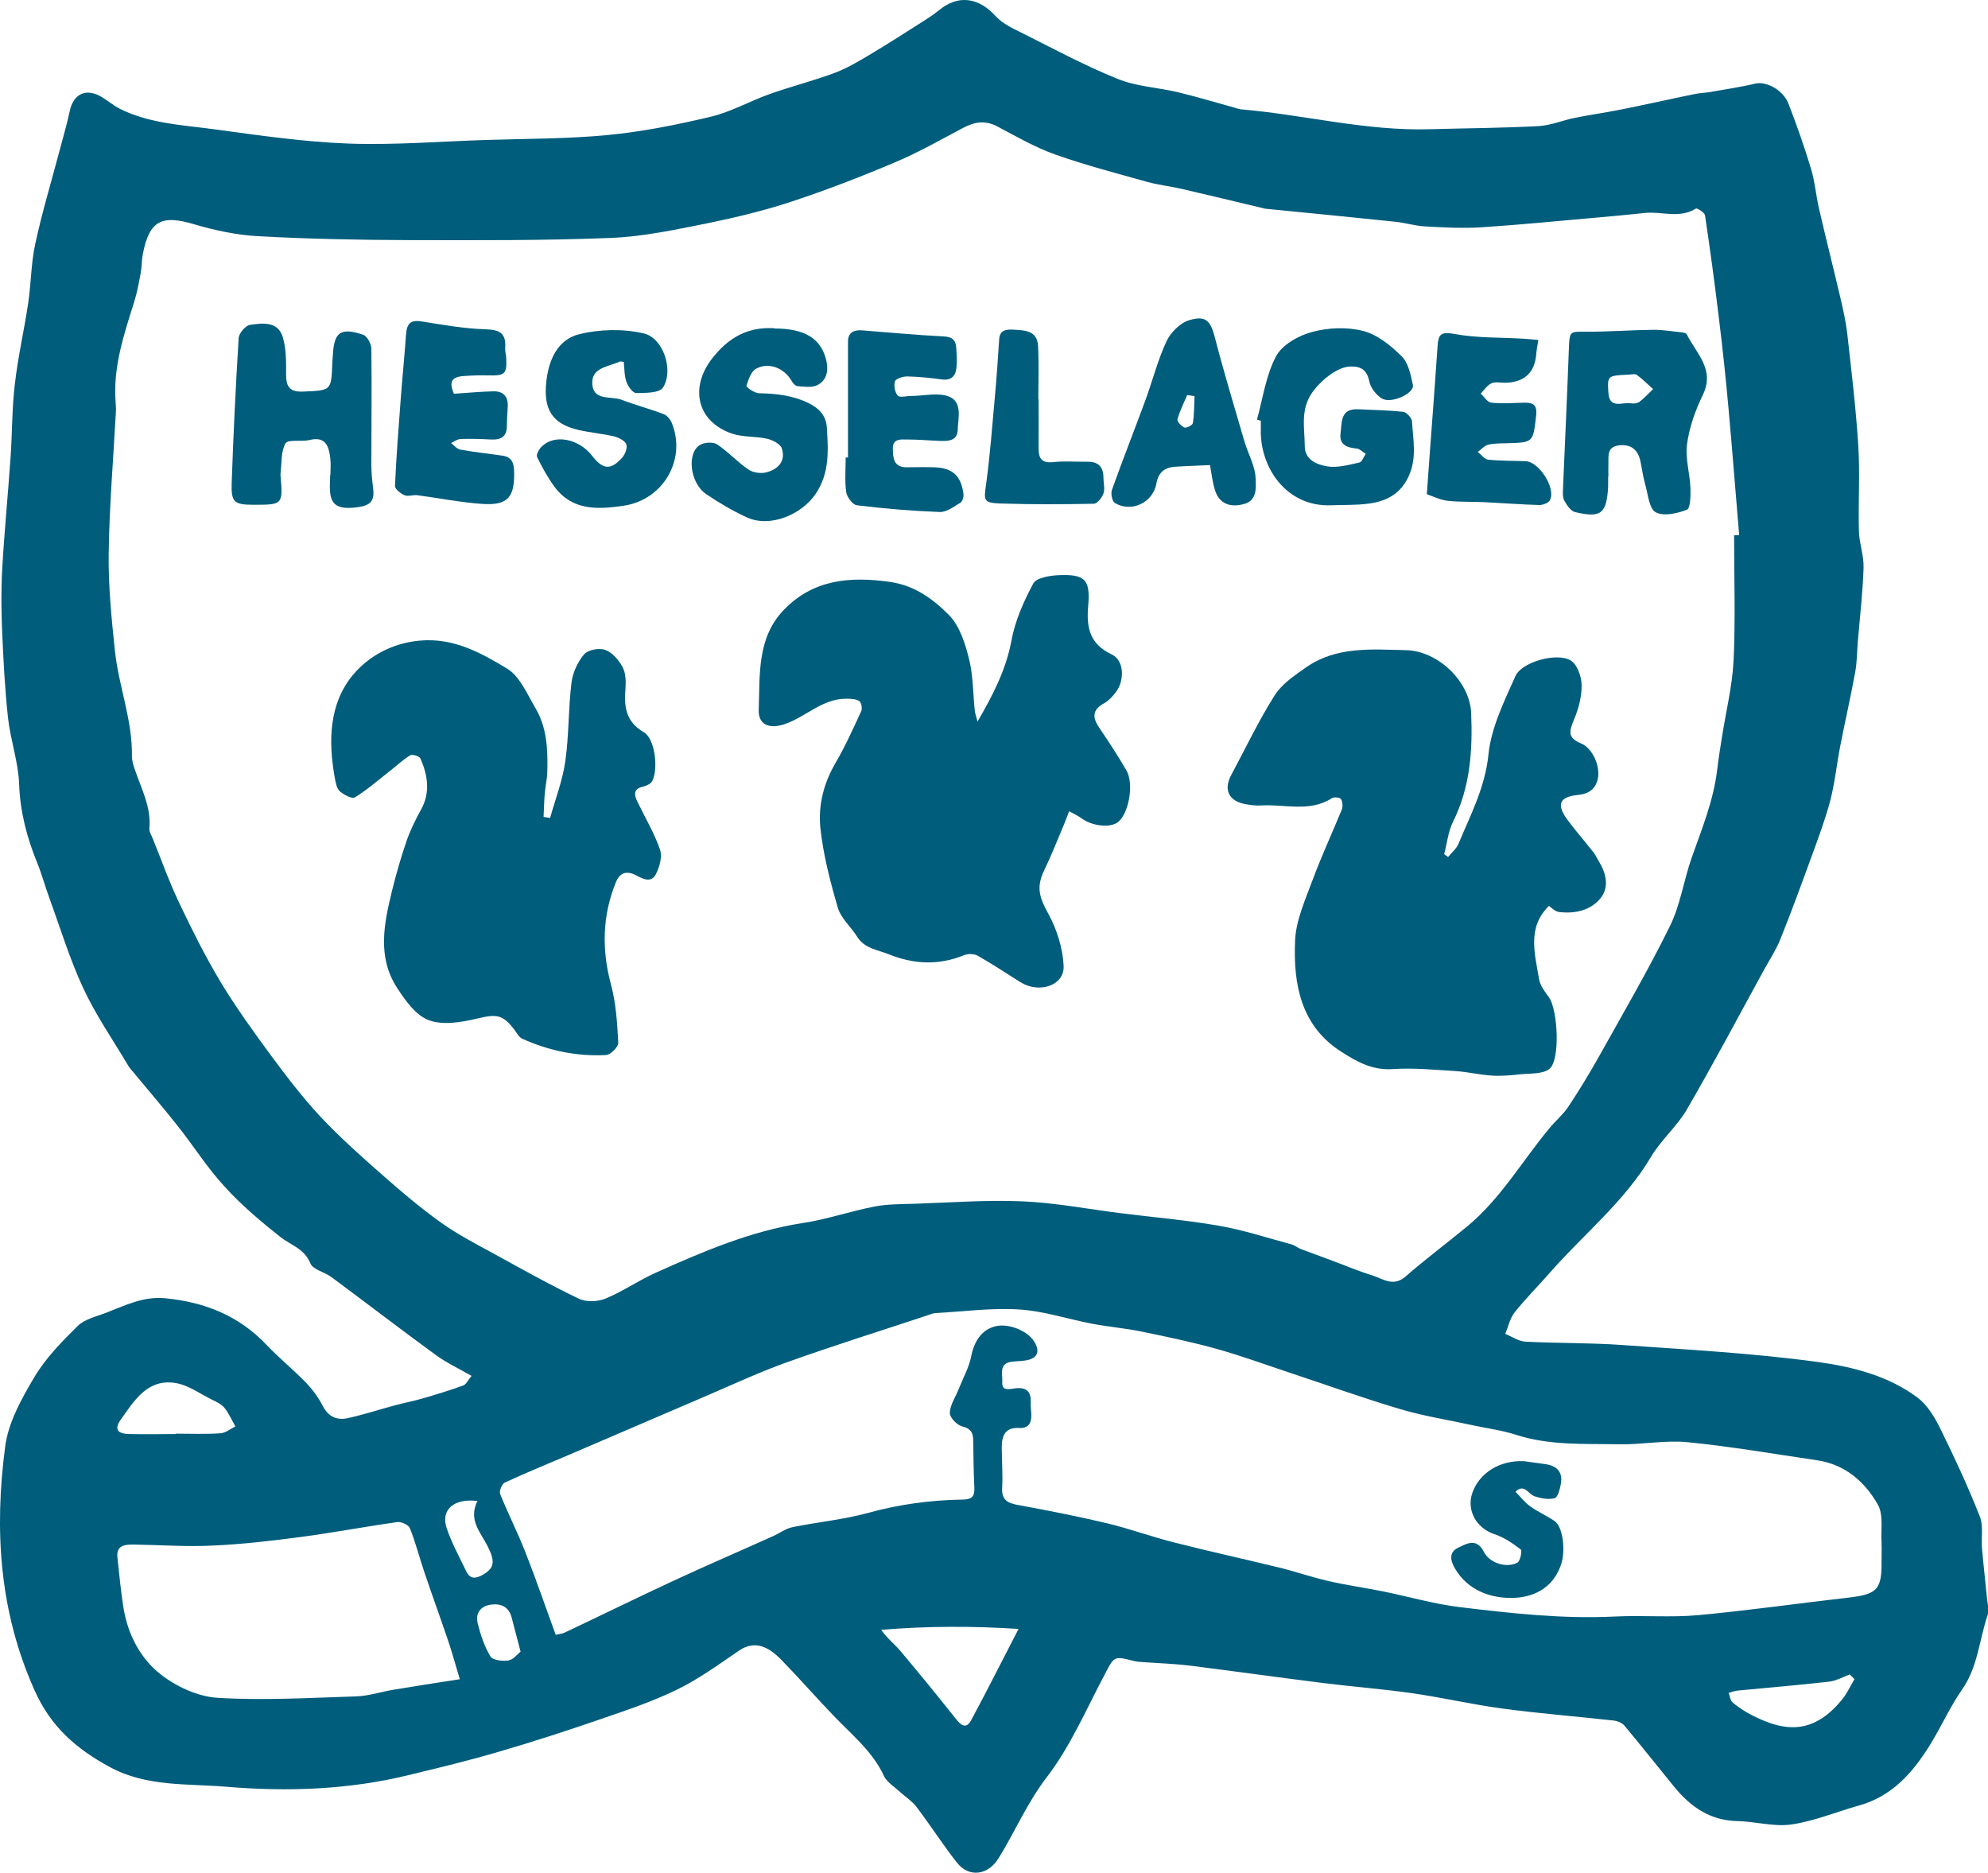
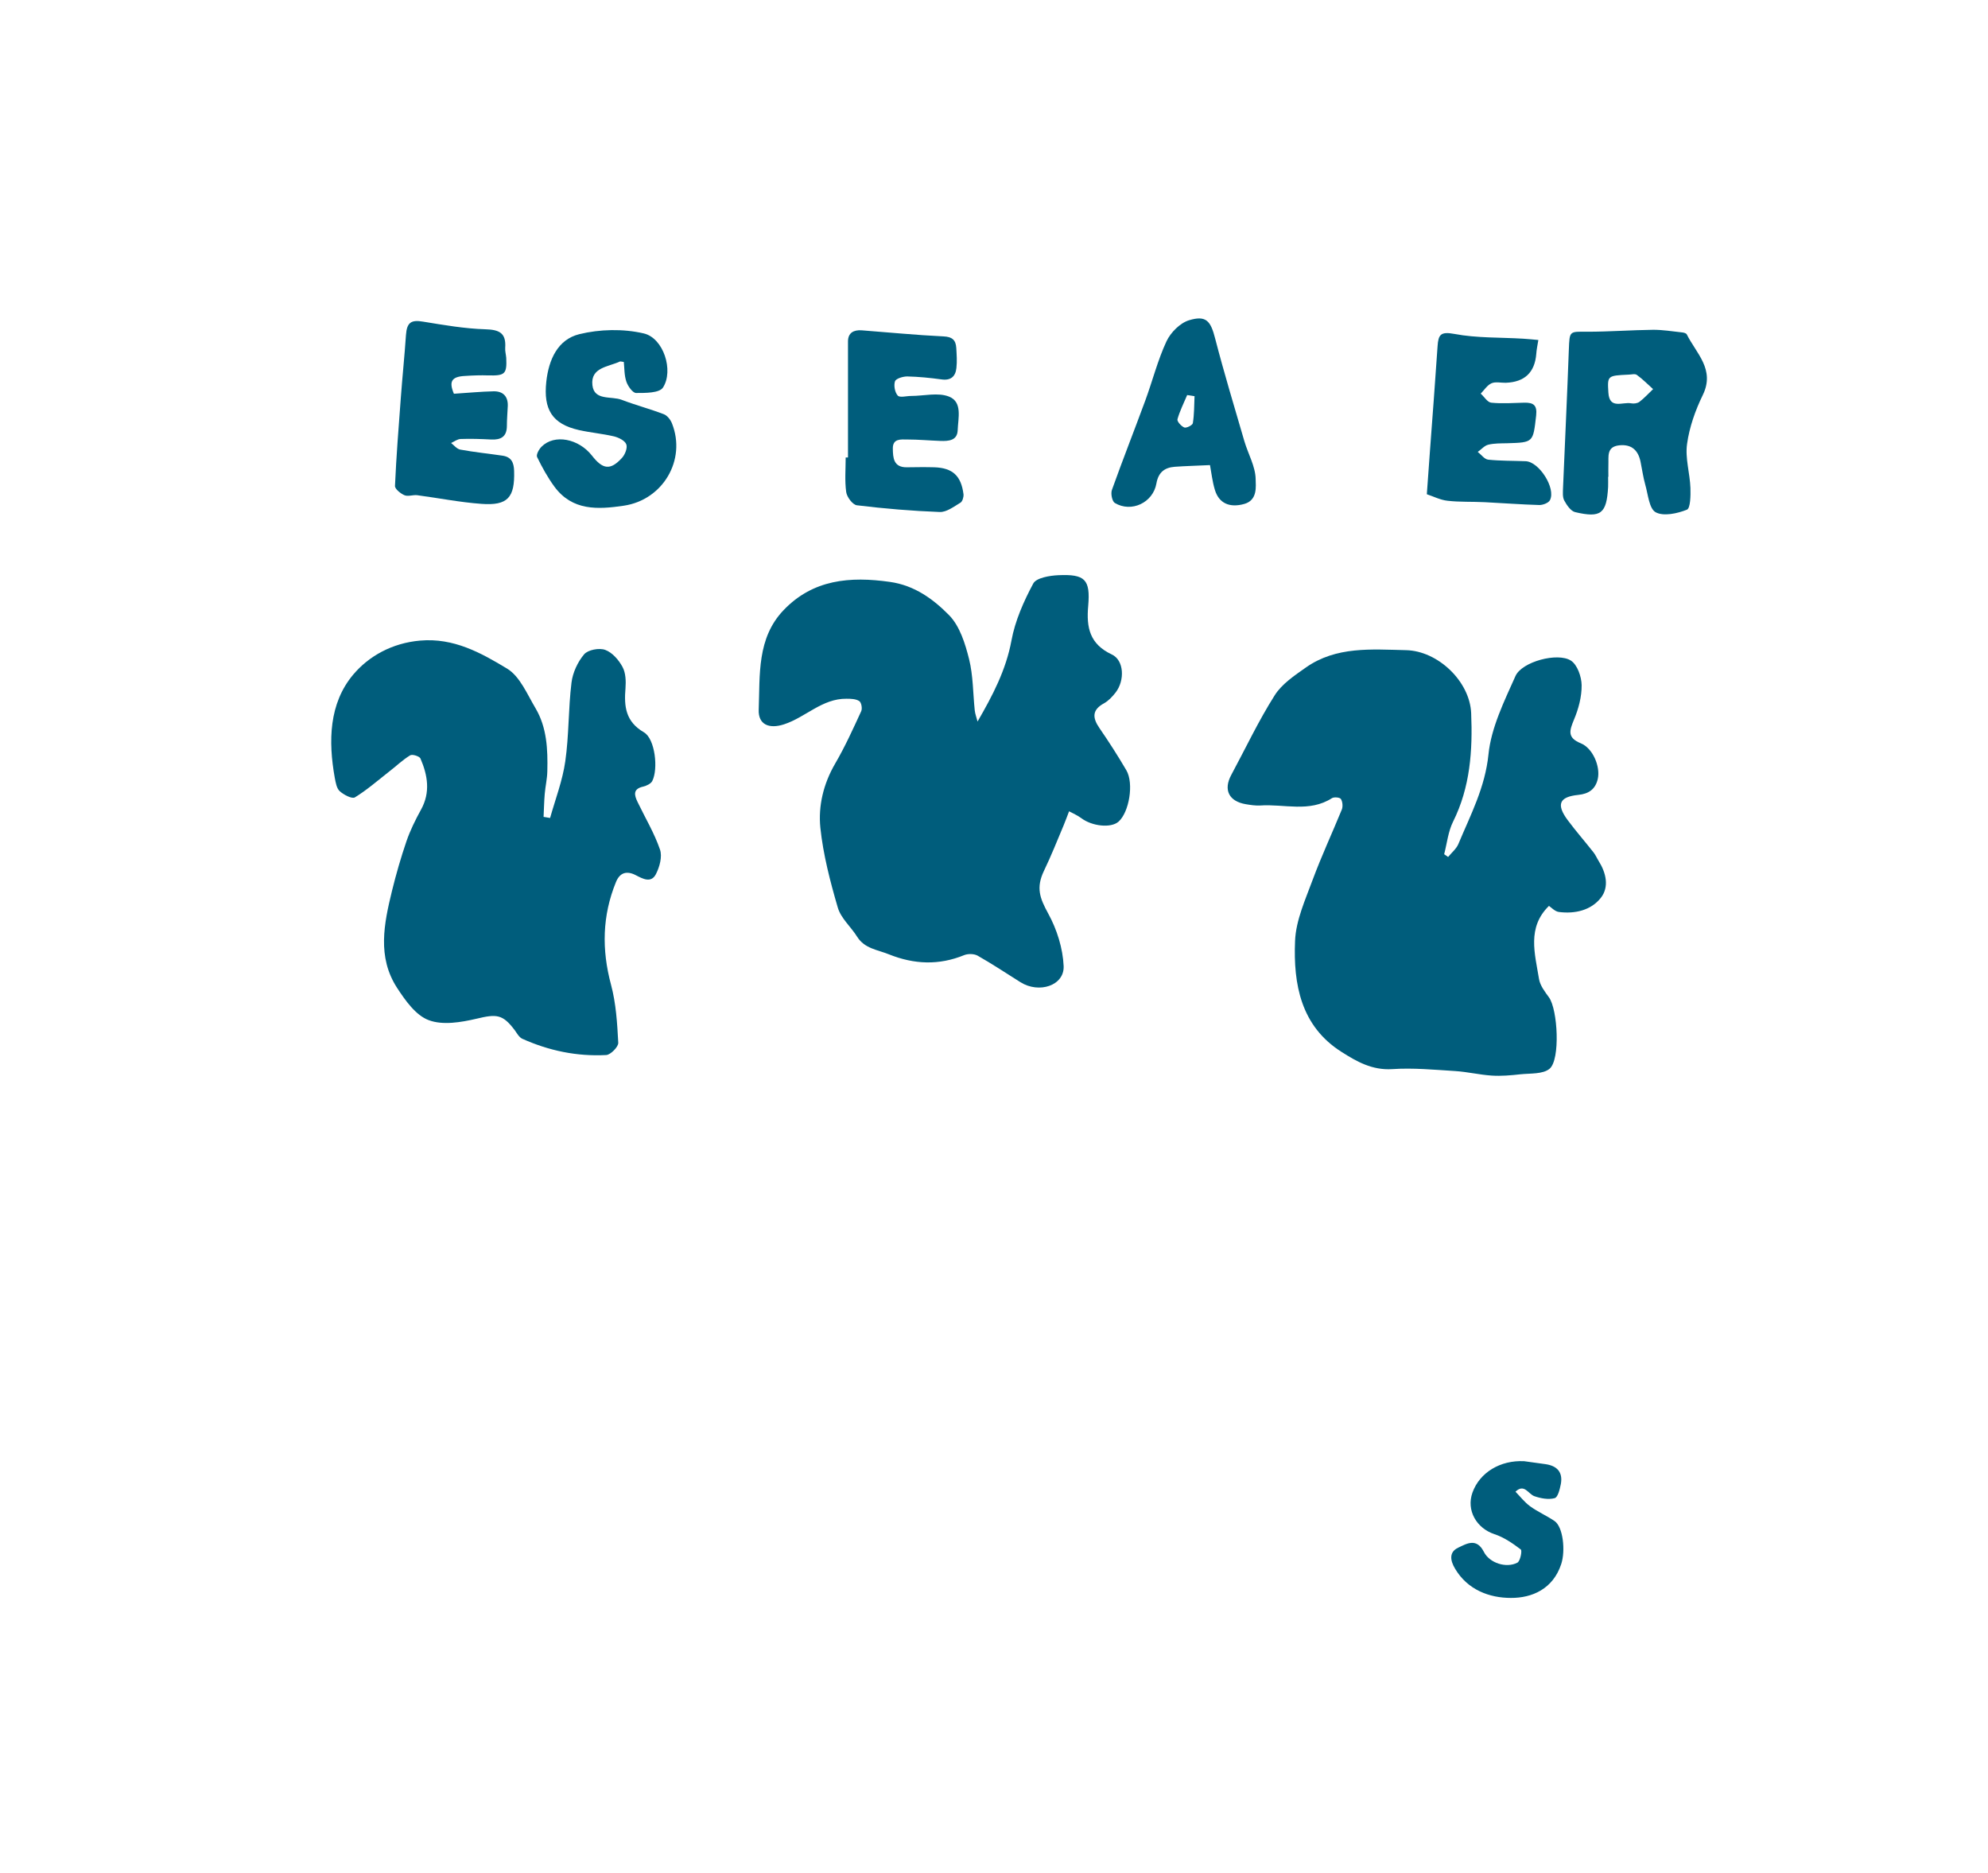
<svg xmlns="http://www.w3.org/2000/svg" id="Layer_1" viewBox="0 0 153.86 144.91">
  <defs>
    <style>.cls-1{fill:#005d7c;}</style>
  </defs>
-   <path class="cls-1" d="M36.5,106.47c-.99-.57-1.94-1.01-2.76-1.61-2.72-1.98-5.38-4.03-8.08-6.03-.53-.4-1.44-.58-1.64-1.07-.47-1.15-1.51-1.4-2.32-2.04-1.52-1.2-3.02-2.47-4.32-3.9-1.33-1.44-2.39-3.13-3.61-4.67-1.12-1.42-2.3-2.79-3.45-4.18-.14-.17-.3-.34-.41-.53-1.18-1.99-2.51-3.91-3.48-6-1.04-2.24-1.76-4.62-2.61-6.95-.33-.9-.58-1.83-.94-2.72-.8-1.96-1.32-3.94-1.4-6.09-.06-1.72-.67-3.41-.86-5.13-.24-2.18-.35-4.38-.45-6.57-.07-1.64-.09-3.29,0-4.92.16-2.85.44-5.7.64-8.55.14-1.93.11-3.88.34-5.8.24-2.09.72-4.16,1.03-6.24.23-1.53.22-3.1.55-4.6.51-2.38,1.22-4.72,1.84-7.07.28-1.07.6-2.13.83-3.21.28-1.32,1.24-1.79,2.43-1.11.51.3.96.7,1.49.96,2.27,1.12,4.78,1.23,7.23,1.56,3.46.47,6.94.98,10.42,1.11,3.55.13,7.12-.17,10.68-.28,3.13-.1,6.27-.08,9.38-.38,2.69-.26,5.36-.79,7.99-1.42,1.56-.37,3-1.2,4.52-1.74,1.65-.59,3.36-1.02,5.01-1.63.93-.34,1.81-.86,2.67-1.37,1.49-.89,2.96-1.83,4.43-2.77.34-.22.68-.45,1-.71,1.5-1.25,3.09-1.02,4.43.46.54.59,1.37.96,2.11,1.33,2.42,1.21,4.81,2.5,7.32,3.51,1.46.59,3.12.66,4.67,1.03,1.49.36,2.95.8,4.43,1.21.14.04.29.1.43.11,4.89.42,9.68,1.69,14.63,1.54,2.79-.08,5.59-.09,8.39-.24.95-.05,1.88-.45,2.82-.64,1.2-.24,2.41-.41,3.61-.65,1.91-.38,3.8-.81,5.71-1.2.36-.07.73-.08,1.1-.14,1.18-.21,2.38-.38,3.55-.66.83-.2,2.15.47,2.57,1.56.64,1.65,1.23,3.33,1.74,5.02.3.98.38,2.03.61,3.04.54,2.34,1.13,4.67,1.68,7.01.21.9.41,1.81.52,2.73.32,2.88.67,5.76.85,8.65.14,2.19-.01,4.4.05,6.6.02.95.39,1.91.36,2.85-.06,1.89-.28,3.77-.44,5.65-.07.82-.06,1.65-.21,2.45-.35,1.92-.79,3.82-1.16,5.73-.27,1.39-.41,2.8-.76,4.16-.38,1.45-.91,2.87-1.43,4.29-.79,2.17-1.58,4.33-2.44,6.47-.33.82-.83,1.58-1.26,2.36-1.98,3.61-3.91,7.26-5.98,10.82-.76,1.31-2,2.35-2.77,3.66-2.08,3.5-5.25,6.01-7.87,9.01-.89,1.02-1.85,1.97-2.69,3.03-.36.46-.49,1.1-.72,1.66.52.21,1.03.57,1.55.6,2.49.13,5,.08,7.49.26,5.08.36,10.17.63,15.2,1.32,2.67.37,5.43,1.07,7.68,2.76.75.57,1.31,1.5,1.74,2.37,1.1,2.23,2.15,4.49,3.06,6.8.3.75.1,1.69.18,2.54.11,1.26.26,2.52.38,3.78.04.44.18.94.05,1.33-.65,1.92-.75,4-1.97,5.75-.95,1.37-1.63,2.91-2.51,4.33-1.32,2.12-2.92,3.94-5.46,4.65-1.75.49-3.46,1.21-5.23,1.47-1.35.2-2.79-.23-4.19-.26-2.12-.04-3.64-1.11-4.91-2.67-1.28-1.57-2.54-3.16-3.83-4.71-.18-.22-.55-.37-.84-.4-2.85-.32-5.71-.54-8.55-.92-2.34-.31-4.66-.85-7-1.19-2.32-.33-4.66-.51-6.99-.8-3.42-.43-6.84-.91-10.26-1.34-1.14-.14-2.3-.18-3.45-.26-.3-.02-.6-.03-.89-.1-1.57-.4-1.51-.37-2.27,1.08-1.42,2.68-2.64,5.54-4.47,7.92-1.52,1.98-2.45,4.21-3.73,6.27-.81,1.31-2.28,1.53-3.23.32-1.09-1.39-2.05-2.89-3.12-4.3-.36-.47-.9-.81-1.35-1.22-.4-.37-.94-.7-1.16-1.16-.9-1.94-2.53-3.23-3.95-4.72-1.36-1.42-2.65-2.9-4.02-4.3-.95-.97-2.01-1.53-3.24-.7-1.56,1.06-3.1,2.19-4.78,3.01-1.89.93-3.91,1.6-5.91,2.29-2.64.91-5.29,1.77-7.97,2.55-2.27.67-4.58,1.22-6.88,1.78-4.67,1.15-9.45,1.31-14.19.91-3-.25-6.12.02-8.96-1.51-2.59-1.4-4.59-3.12-5.84-5.94C-.06,124.71-.45,118.38.4,111.94c.24-1.87,1.27-3.71,2.26-5.38.87-1.46,2.11-2.73,3.34-3.94.54-.54,1.44-.74,2.2-1.03,1.48-.57,2.88-1.29,4.58-1.13,3.08.3,5.73,1.36,7.88,3.64.96,1.01,2.05,1.89,3.02,2.89.51.53.96,1.15,1.3,1.8.43.85,1.1,1.13,1.93.95,1.23-.27,2.43-.66,3.64-.99.74-.2,1.5-.34,2.24-.56,1.03-.3,2.05-.61,3.06-.98.23-.08.37-.41.65-.75ZM134.2,41.42c.13,0,.27-.01.4-.02-.27-3.22-.52-6.43-.81-9.65-.21-2.36-.46-4.72-.75-7.07-.32-2.67-.68-5.34-1.08-8.01-.03-.22-.61-.59-.71-.53-1.27.8-2.64.2-3.95.34-1.37.15-2.73.27-4.1.39-2.86.25-5.71.54-8.57.72-1.44.09-2.9.01-4.34-.07-.77-.04-1.53-.28-2.3-.36-3.32-.35-6.64-.67-9.97-1-.07,0-.15-.02-.22-.04-2.12-.5-4.24-1.02-6.37-1.51-.87-.2-1.76-.29-2.62-.53-2.39-.67-4.79-1.29-7.13-2.12-1.56-.55-3.03-1.4-4.5-2.18-.94-.49-1.77-.35-2.65.12-1.74.92-3.45,1.9-5.26,2.66-2.62,1.11-5.28,2.14-7.98,3.03-2.14.71-4.35,1.24-6.55,1.69-2.46.49-4.96,1.03-7.45,1.13-5.21.21-10.44.18-15.66.17-3.87-.01-7.75-.09-11.61-.3-1.69-.09-3.39-.45-5.01-.93-2.51-.75-3.46-.28-3.96,2.33-.09.47-.07.97-.16,1.44-.14.76-.28,1.53-.51,2.26-.81,2.57-1.67,5.12-1.42,7.88.02.26.02.52,0,.78-.2,3.61-.5,7.21-.55,10.82-.03,2.49.22,4.99.48,7.46.28,2.75,1.37,5.39,1.32,8.2,0,.33.1.66.21.98.5,1.51,1.3,2.94,1.14,4.62-.02.24.15.49.25.74.68,1.68,1.29,3.4,2.07,5.03.98,2.06,2,4.11,3.17,6.06,1.18,1.96,2.53,3.83,3.89,5.68,1.22,1.65,2.47,3.29,3.86,4.78,1.52,1.62,3.19,3.1,4.85,4.56,1.45,1.28,2.93,2.53,4.5,3.65,1.26.9,2.65,1.62,4.01,2.36,2.2,1.21,4.39,2.44,6.65,3.52.57.27,1.47.23,2.07-.02,1.33-.55,2.53-1.39,3.84-1.98,3.68-1.65,7.37-3.24,11.41-3.86,1.86-.28,3.67-.91,5.52-1.27,1.01-.2,2.07-.19,3.11-.22,2.79-.09,5.58-.31,8.36-.19,2.55.11,5.08.6,7.63.92,2.53.32,5.08.53,7.59.97,1.9.33,3.74.94,5.61,1.44.25.07.46.25.7.35.81.31,1.64.6,2.45.91,1.03.38,2.05.82,3.1,1.14.83.26,1.63.92,2.58.09,1.54-1.34,3.17-2.56,4.75-3.86,2.6-2.14,4.27-5.07,6.39-7.62.47-.57,1.05-1.05,1.46-1.66.86-1.3,1.67-2.63,2.43-3.99,1.85-3.31,3.76-6.59,5.43-9.98.81-1.64,1.07-3.54,1.68-5.28.79-2.24,1.7-4.44,1.98-6.83.1-.85.24-1.69.37-2.53.31-1.97.8-3.94.9-5.92.15-3.23.04-6.47.04-9.7ZM42.96,126.52c.31-.08.54-.09.73-.18,2.81-1.33,5.6-2.7,8.42-4.01,2.56-1.19,5.15-2.3,7.72-3.46.5-.22.96-.58,1.48-.69,1.94-.4,3.94-.58,5.84-1.1,2.42-.67,4.86-1,7.35-1.04.68-.01.94-.21.91-.9-.06-1.23-.07-2.46-.09-3.69-.01-.59-.18-.91-.85-1.07-.4-.1-.98-.7-.96-1.05.02-.62.45-1.23.69-1.85.34-.85.8-1.67.97-2.55.23-1.17.85-2.08,1.92-2.31,1-.22,2.44.36,2.95,1.19.5.8.24,1.34-.71,1.47-.33.05-.67.05-1,.09-1.06.12-.72.98-.76,1.57-.05.71.51.56.96.5.84-.12,1.29.18,1.24,1.09-.02.33.05.67.05,1.01,0,.61-.25,1-.94.96-1.07-.07-1.35.59-1.35,1.49,0,1.04.09,2.09.03,3.13-.05.94.4,1.19,1.23,1.34,2.3.42,4.6.87,6.87,1.41,1.77.42,3.49,1.06,5.26,1.5,2.7.69,5.42,1.28,8.12,1.94,1.26.31,2.49.74,3.76,1.03,1.42.33,2.88.53,4.31.82,1.95.4,3.88.96,5.85,1.2,3.99.48,7.98.93,12.02.73,2.16-.11,4.34.09,6.49-.11,3.89-.36,7.76-.92,11.64-1.36,2.16-.25,2.54-.63,2.51-2.8,0-.49.02-.97,0-1.45-.06-1,.16-2.17-.29-2.95-1.01-1.77-2.54-3.1-4.69-3.42-3.34-.49-6.67-1.07-10.03-1.4-1.76-.17-3.56.2-5.33.16-2.67-.05-5.36.11-7.97-.74-1.09-.35-2.24-.49-3.37-.74-1.87-.41-3.77-.7-5.6-1.25-2.84-.84-5.63-1.85-8.44-2.78-1.9-.63-3.78-1.32-5.7-1.86-1.93-.54-3.89-.95-5.85-1.35-1.27-.26-2.57-.37-3.84-.61-1.88-.36-3.73-.98-5.61-1.1-2.15-.14-4.33.16-6.5.28-.22.01-.43.11-.64.18-3.59,1.19-7.2,2.32-10.76,3.59-2.12.75-4.16,1.7-6.23,2.59-3.54,1.51-7.06,3.04-10.6,4.55-1.71.73-3.43,1.43-5.11,2.21-.22.1-.44.66-.35.88.61,1.52,1.36,2.99,1.96,4.52.82,2.09,1.55,4.22,2.34,6.38ZM35.59,129.95c-.33-1.09-.57-1.98-.86-2.85-.61-1.81-1.27-3.61-1.88-5.42-.39-1.14-.68-2.32-1.13-3.43-.1-.25-.66-.51-.96-.47-2.49.35-4.96.82-7.45,1.15-2.27.3-4.56.57-6.85.67-2.04.1-4.1-.05-6.15-.08-.68,0-1.33.07-1.22,1.02.15,1.32.26,2.65.48,3.96.34,2,1.3,3.82,2.82,5.03,1.22.97,2.92,1.76,4.45,1.85,3.56.22,7.14,0,10.71-.11.98-.03,1.95-.36,2.93-.52,1.66-.28,3.33-.53,5.11-.81ZM78.84,126.05c-3.58-.23-7.1-.23-10.64.07.49.69,1.05,1.12,1.5,1.65,1.44,1.71,2.85,3.44,4.24,5.19.4.5.81.92,1.23.14,1.22-2.27,2.38-4.58,3.66-7.05ZM13.6,110.99v-.05c1.15,0,2.31.05,3.46-.03.39-.02.77-.34,1.16-.53-.28-.48-.5-1.01-.85-1.44-.24-.29-.63-.47-.98-.64-.91-.45-1.79-1.1-2.75-1.27-2.19-.39-3.22,1.31-4.27,2.79-.55.77-.31,1.13.66,1.15,1.19.03,2.38,0,3.57,0ZM143.53,129.94c-.12-.12-.24-.25-.37-.37-.53.2-1.06.5-1.6.56-2.35.27-4.71.46-7.07.69-.24.02-.47.12-.7.18.1.26.13.6.31.75.48.39,1.01.74,1.56,1.01,1.75.88,3.56,1.39,5.37.19.58-.38,1.09-.89,1.53-1.43.39-.47.65-1.06.97-1.59ZM36.95,116.15c-1.83-.23-2.86.69-2.38,2.1.39,1.16.99,2.24,1.52,3.35.27.56.67.59,1.2.3.97-.53,1.06-1.02.47-2.21-.53-1.08-1.55-2.06-.81-3.54ZM40.29,127.81c-.25-.95-.47-1.8-.69-2.64-.22-.84-.83-1.11-1.62-1-.81.12-1.2.69-1.01,1.44.22.89.52,1.8.99,2.57.17.29.94.38,1.39.31.38-.06.7-.5.94-.68Z" />
  <path class="cls-1" d="M112.07,66.32c.27-.33.64-.63.8-1.01.94-2.25,2.07-4.37,2.33-6.94.21-2.07,1.22-4.11,2.09-6.06.5-1.11,3.27-1.85,4.29-1.19.5.32.82,1.25.83,1.9.01.89-.24,1.83-.59,2.66-.35.85-.55,1.4.53,1.84.93.38,1.52,1.8,1.31,2.75-.18.8-.7,1.16-1.51,1.24-1.47.15-1.72.73-.83,1.94.64.86,1.35,1.67,2.01,2.51.16.2.26.45.4.67.58.92.82,2.01.17,2.84-.76.97-2,1.26-3.25,1.1-.31-.04-.59-.35-.77-.47-1.71,1.67-1.09,3.69-.77,5.65.08.51.46,1,.78,1.44.67.95.88,4.8.04,5.51-.51.43-1.49.35-2.26.43-.73.08-1.48.15-2.22.1-.94-.06-1.88-.29-2.82-.35-1.62-.1-3.26-.26-4.88-.15-1.55.1-2.76-.59-3.92-1.33-3.15-1.99-3.74-5.24-3.6-8.58.06-1.6.8-3.21,1.37-4.76.68-1.83,1.51-3.61,2.25-5.42.09-.23.06-.6-.07-.81-.08-.13-.53-.17-.69-.07-1.76,1.13-3.7.44-5.56.57-.37.02-.75-.04-1.11-.1-1.31-.22-1.75-1.11-1.13-2.26,1.11-2.06,2.11-4.19,3.36-6.16.55-.88,1.54-1.54,2.42-2.16,2.35-1.65,5.08-1.4,7.74-1.34,2.47.05,4.95,2.41,5.05,4.88.12,2.88-.07,5.72-1.4,8.39-.38.76-.47,1.68-.69,2.52.1.07.2.14.3.21Z" />
  <path class="cls-1" d="M75.66,55.83c1.17-2.02,2.2-3.99,2.62-6.26.28-1.53.95-3.04,1.69-4.42.24-.44,1.27-.61,1.94-.64,2.06-.09,2.49.32,2.31,2.38-.15,1.68.12,2.95,1.82,3.75.96.44,1.03,2.01.3,2.95-.25.32-.55.64-.89.83-.94.51-.91,1.12-.36,1.92.73,1.06,1.43,2.15,2.08,3.26.6,1.02.22,3.25-.6,3.98-.59.52-2.06.36-2.9-.28-.28-.21-.62-.35-.93-.52-.14.35-.26.71-.41,1.06-.5,1.19-.98,2.4-1.54,3.56-.61,1.29-.33,2.08.34,3.3.67,1.22,1.13,2.69,1.19,4.06.06,1.51-1.91,2.15-3.35,1.24-1.1-.69-2.18-1.41-3.31-2.05-.27-.15-.74-.16-1.04-.04-1.96.8-3.87.72-5.82-.06-.89-.36-1.88-.44-2.46-1.36-.48-.77-1.26-1.43-1.5-2.26-.59-2.02-1.13-4.09-1.35-6.18-.17-1.69.24-3.4,1.14-4.95.76-1.3,1.39-2.69,2.02-4.06.1-.21.02-.68-.15-.79-.26-.17-.65-.18-.99-.18-1.88-.02-3.17,1.44-4.83,1.98-1.16.38-2.01.02-1.96-1.14.1-2.68-.15-5.52,1.92-7.69,2.28-2.39,5.15-2.63,8.24-2.19,1.91.27,3.36,1.34,4.58,2.58.82.84,1.24,2.19,1.54,3.39.32,1.28.3,2.64.44,3.97.03.28.14.56.21.84Z" />
  <path class="cls-1" d="M42.57,63.31c.41-1.46.97-2.91,1.18-4.4.29-2.01.23-4.06.48-6.08.09-.77.48-1.61.98-2.2.3-.35,1.17-.51,1.63-.34.55.2,1.05.78,1.34,1.32.25.46.27,1.1.23,1.64-.12,1.41,0,2.59,1.43,3.42.86.5,1.12,2.84.64,3.77-.11.21-.45.37-.71.43-.8.18-.68.66-.43,1.18.59,1.23,1.3,2.41,1.74,3.69.19.55-.03,1.35-.32,1.91-.37.71-1.02.35-1.56.07-.7-.36-1.23-.2-1.53.54-1.06,2.6-1.11,5.22-.38,7.94.39,1.45.48,2.99.56,4.49.02.31-.59.93-.93.95-2.26.12-4.43-.33-6.5-1.26-.24-.11-.41-.42-.58-.66-.94-1.25-1.41-1.26-2.96-.89-1.2.28-2.62.52-3.7.11-1-.37-1.81-1.52-2.45-2.5-1.55-2.39-1.01-4.97-.39-7.51.32-1.3.69-2.58,1.12-3.84.29-.84.69-1.65,1.12-2.43.75-1.35.52-2.67-.04-3.97-.08-.17-.63-.35-.8-.24-.59.36-1.09.85-1.64,1.27-.87.68-1.7,1.41-2.63,1.98-.23.14-.87-.2-1.18-.48-.24-.22-.31-.67-.38-1.03-.51-2.84-.45-5.75,1.42-7.98,1.21-1.44,3.02-2.45,5.18-2.64,2.61-.23,4.72.95,6.74,2.17.99.6,1.55,1.98,2.2,3.07.88,1.49.95,3.18.91,4.86-.01.59-.15,1.17-.2,1.76-.05.59-.06,1.18-.09,1.78.18.03.35.06.53.09Z" />
  <path class="cls-1" d="M124.46,36.9c0,.26.01.52,0,.78-.12,2.06-.54,2.42-2.55,1.95-.34-.08-.65-.54-.84-.89-.15-.27-.11-.66-.1-.99.15-3.57.32-7.14.45-10.71.06-1.44.03-1.38,1.42-1.37,1.71,0,3.41-.13,5.12-.15.73,0,1.47.12,2.2.2.14.01.34.06.39.16.73,1.47,2.2,2.7,1.24,4.68-.58,1.19-1.04,2.49-1.22,3.79-.16,1.1.22,2.27.26,3.41.02.58,0,1.57-.27,1.68-.75.3-1.81.53-2.42.2-.51-.28-.59-1.39-.81-2.15-.16-.57-.24-1.17-.36-1.75-.18-.9-.7-1.38-1.65-1.28-1.01.11-.81.88-.84,1.53-.01.3,0,.6,0,.9,0,0,0,0,0,0ZM126.02,28.99c-1.62.08-1.62.08-1.54,1.39.08,1.33,1.11.7,1.77.83.2.04.49,0,.64-.12.38-.29.7-.65,1.05-.98-.42-.37-.81-.78-1.26-1.1-.15-.11-.43-.02-.65-.02Z" />
-   <path class="cls-1" d="M97.28,32.48c.46-1.65.69-3.43,1.48-4.91.47-.89,1.73-1.6,2.78-1.88,1.25-.34,2.72-.4,3.96-.08,1.1.28,2.14,1.13,2.98,1.96.52.52.71,1.44.87,2.22.13.66-1.7,1.49-2.41,1.04-.43-.27-.86-.81-.96-1.3-.18-.88-.62-1.19-1.45-1.17-1.07.02-2.36,1.14-2.99,2.04-.91,1.33-.57,2.71-.56,4.09,0,1.12.95,1.46,1.74,1.6.79.13,1.67-.12,2.49-.3.2-.04.33-.44.49-.67-.23-.14-.45-.38-.69-.41-.76-.07-1.38-.29-1.26-1.18.11-.83-.04-1.92,1.35-1.86,1.17.06,2.34.07,3.5.2.26.03.66.47.68.73.08,1.42.4,2.84-.26,4.26-.64,1.38-1.74,1.93-3.09,2.11-.95.13-1.93.09-2.9.13-3.51.14-5.53-2.98-5.45-5.87,0-.22,0-.45,0-.67-.09-.03-.19-.06-.28-.09Z" />
-   <path class="cls-1" d="M59.94,25.42c2.32,0,3.59.76,4,2.43.2.79.07,1.57-.68,1.95-.42.22-1.02.12-1.54.08-.17-.01-.37-.25-.47-.43-.57-.97-1.75-1.45-2.73-.92-.39.21-.6.84-.75,1.33-.03.1.63.57.98.57,1.3.03,2.53.15,3.76.73.92.43,1.42,1.03,1.48,1.89.11,1.76.24,3.51-.85,5.15-1.1,1.64-3.56,2.66-5.35,1.83-1.09-.5-2.14-1.12-3.13-1.79-1.28-.86-1.54-3.25-.43-3.84.35-.18.99-.21,1.29,0,.85.57,1.55,1.35,2.4,1.93.35.24.94.33,1.35.23.91-.22,1.57-.84,1.24-1.86-.11-.34-.71-.65-1.14-.75-.9-.2-1.88-.11-2.73-.4-2.69-.93-3.28-3.53-1.54-5.79,1.27-1.64,2.78-2.49,4.85-2.36Z" />
-   <path class="cls-1" d="M25.57,36.79c0-.45.05-.9-.01-1.34-.11-.92-.35-1.71-1.61-1.4-.62.15-1.66-.07-1.85.25-.37.65-.29,1.56-.39,2.36,0,.04,0,.07,0,.11.19,2.28.19,2.29-2.08,2.29-1.49,0-1.75-.19-1.7-1.66.13-3.75.31-7.49.54-11.24.02-.37.53-.97.87-1.02.97-.14,2.17-.31,2.55.96.26.89.26,1.89.25,2.83,0,.97.24,1.42,1.33,1.37,2.17-.1,2.17-.04,2.25-2.24,0-.19.03-.37.04-.56.09-1.8.59-2.18,2.34-1.6.31.1.64.71.64,1.09.04,2.98,0,5.95,0,8.93,0,.59.05,1.19.13,1.77.14,1.05-.14,1.42-1.21,1.56-1.42.19-2.01-.12-2.11-1.15-.05-.44,0-.89,0-1.34,0,0,.01,0,.02,0Z" />
  <path class="cls-1" d="M35.12,30.47c1.12-.07,2.1-.17,3.09-.19.7-.01,1.11.37,1.09,1.12-.02.52-.07,1.03-.07,1.55,0,.84-.46,1.1-1.22,1.06-.78-.04-1.56-.07-2.35-.04-.25,0-.5.2-.75.31.23.18.45.46.71.51,1.08.2,2.18.31,3.27.47.68.1.88.52.9,1.18.06,2.06-.49,2.7-2.53,2.55-1.66-.12-3.31-.45-4.97-.67-.33-.04-.71.12-.99,0-.3-.13-.74-.48-.73-.72.1-2.27.28-4.53.45-6.8.12-1.63.29-3.25.4-4.88.07-.97.4-1.19,1.33-1.03,1.59.26,3.2.54,4.81.59,1.09.03,1.62.29,1.54,1.43-.02.26.06.52.08.78.06,1.25-.1,1.39-1.38,1.36-.59-.02-1.19,0-1.79.04-1.07.05-1.28.43-.88,1.38Z" />
  <path class="cls-1" d="M48.29,28.01c-.23-.03-.28-.05-.3-.04-.89.42-2.3.45-2.14,1.84.14,1.22,1.47.82,2.27,1.13,1.07.41,2.18.7,3.25,1.11.27.1.53.43.64.72,1.12,2.83-.71,5.91-3.72,6.36-2.02.3-3.99.41-5.38-1.47-.52-.71-.95-1.49-1.34-2.29-.09-.18.14-.6.34-.8,1-1.01,2.88-.62,3.9.68.84,1.08,1.43,1.17,2.33.18.24-.26.44-.78.33-1.05-.11-.29-.59-.52-.94-.61-.9-.21-1.82-.29-2.72-.49-2.08-.47-2.76-1.6-2.53-3.74.19-1.74.9-3.27,2.55-3.68,1.59-.39,3.4-.43,4.99-.06,1.53.35,2.34,2.88,1.49,4.19-.28.43-1.36.42-2.08.42-.26,0-.63-.52-.75-.87-.17-.49-.15-1.05-.2-1.53Z" />
  <path class="cls-1" d="M65.63,35.41c0-3,0-5.99,0-8.99,0-.66.43-.9,1.05-.86,2.11.16,4.21.37,6.33.47.69.03.96.28,1,.89.03.52.07,1.04.01,1.56-.07.66-.44.98-1.15.88-.88-.12-1.77-.21-2.66-.23-.32,0-.86.16-.94.37-.11.32-.02.85.21,1.11.16.18.67.03,1.03.03.99,0,2.09-.29,2.94.05,1.06.42.7,1.68.67,2.6-.03.81-.71.85-1.33.83-.85-.03-1.71-.11-2.56-.11-.49,0-1.14-.1-1.13.7.01.72.05,1.47,1.1,1.45.71-.01,1.42-.02,2.12,0,1.41.05,2.07.66,2.25,2.09.02.21-.08.56-.24.65-.5.3-1.07.74-1.6.72-2.14-.08-4.28-.26-6.41-.52-.33-.04-.78-.64-.83-1.03-.12-.87-.04-1.78-.04-2.67.06,0,.12,0,.18,0Z" />
  <path class="cls-1" d="M110.43,38.23c.09-1.29.17-2.31.24-3.33.2-2.7.41-5.4.59-8.11.06-.89.23-1.15,1.3-.95,1.74.33,3.56.26,5.34.37.36.02.71.06,1.16.1-.07.43-.14.75-.16,1.07q-.17,2.16-2.36,2.24c-.37.01-.79-.1-1.11.04-.33.15-.56.52-.83.8.27.24.52.67.81.7.85.09,1.71.02,2.57,0,.69-.01,1,.18.91.99-.24,2.09-.2,2.09-2.26,2.15-.48.01-.98,0-1.44.11-.3.07-.55.37-.82.56.27.21.52.57.81.6.96.1,1.93.08,2.9.12,1.04.04,2.35,2.09,1.88,3.01-.11.22-.54.38-.82.38-1.41-.04-2.82-.15-4.23-.22-.96-.05-1.93,0-2.88-.11-.56-.06-1.1-.34-1.59-.5Z" />
  <path class="cls-1" d="M93.64,35.99c-1.03.05-1.88.07-2.72.13-.79.06-1.27.43-1.42,1.29-.26,1.49-1.94,2.28-3.22,1.51-.21-.13-.33-.73-.22-1.02.83-2.32,1.73-4.6,2.58-6.91.56-1.52.96-3.12,1.64-4.58.32-.68,1.05-1.42,1.75-1.63,1.33-.4,1.67.06,2.02,1.43.69,2.66,1.49,5.3,2.26,7.94.29.98.85,1.94.87,2.91.01.57.16,1.63-.86,1.93-1.15.33-1.99-.04-2.3-1.1-.19-.63-.26-1.29-.37-1.88ZM92.46,30.66c-.2-.03-.39-.06-.58-.09-.26.62-.57,1.23-.75,1.87-.05.17.3.55.53.64.17.06.64-.18.66-.34.11-.68.1-1.38.13-2.07Z" />
-   <path class="cls-1" d="M80.38,30.89c0,1.27.01,2.53,0,3.8,0,.77.23,1.16,1.12,1.07.88-.1,1.78-.02,2.68-.03.84-.01,1.22.42,1.22,1.24,0,.41.13.85,0,1.22-.11.32-.48.78-.74.79-2.42.05-4.84.06-7.26-.02-1.3-.05-1.26-.23-1.08-1.5.3-2.21.47-4.43.67-6.66.14-1.51.24-3.02.34-4.54.05-.75.57-.78,1.12-.75.87.05,1.83.07,1.89,1.26.07,1.37.02,2.76.02,4.13,0,0,.02,0,.02,0Z" />
  <path class="cls-1" d="M117.96,113.07c.55.08,1.11.15,1.66.23.89.13,1.35.62,1.18,1.54-.08.4-.23,1.03-.48,1.09-.48.13-1.07.02-1.56-.15-.48-.16-.78-1.01-1.47-.35.37.38.7.81,1.12,1.12.59.43,1.28.73,1.89,1.14.68.45.87,2.31.53,3.34-.63,1.92-2.25,2.63-3.9,2.62-1.65,0-3.35-.62-4.32-2.27-.37-.62-.48-1.28.25-1.62.65-.31,1.42-.78,1.98.32.44.88,1.75,1.29,2.6.84.22-.12.38-.93.26-1.02-.62-.47-1.3-.94-2.03-1.18-1.4-.46-2.2-1.85-1.71-3.22.56-1.56,2.16-2.52,3.99-2.43Z" />
</svg>